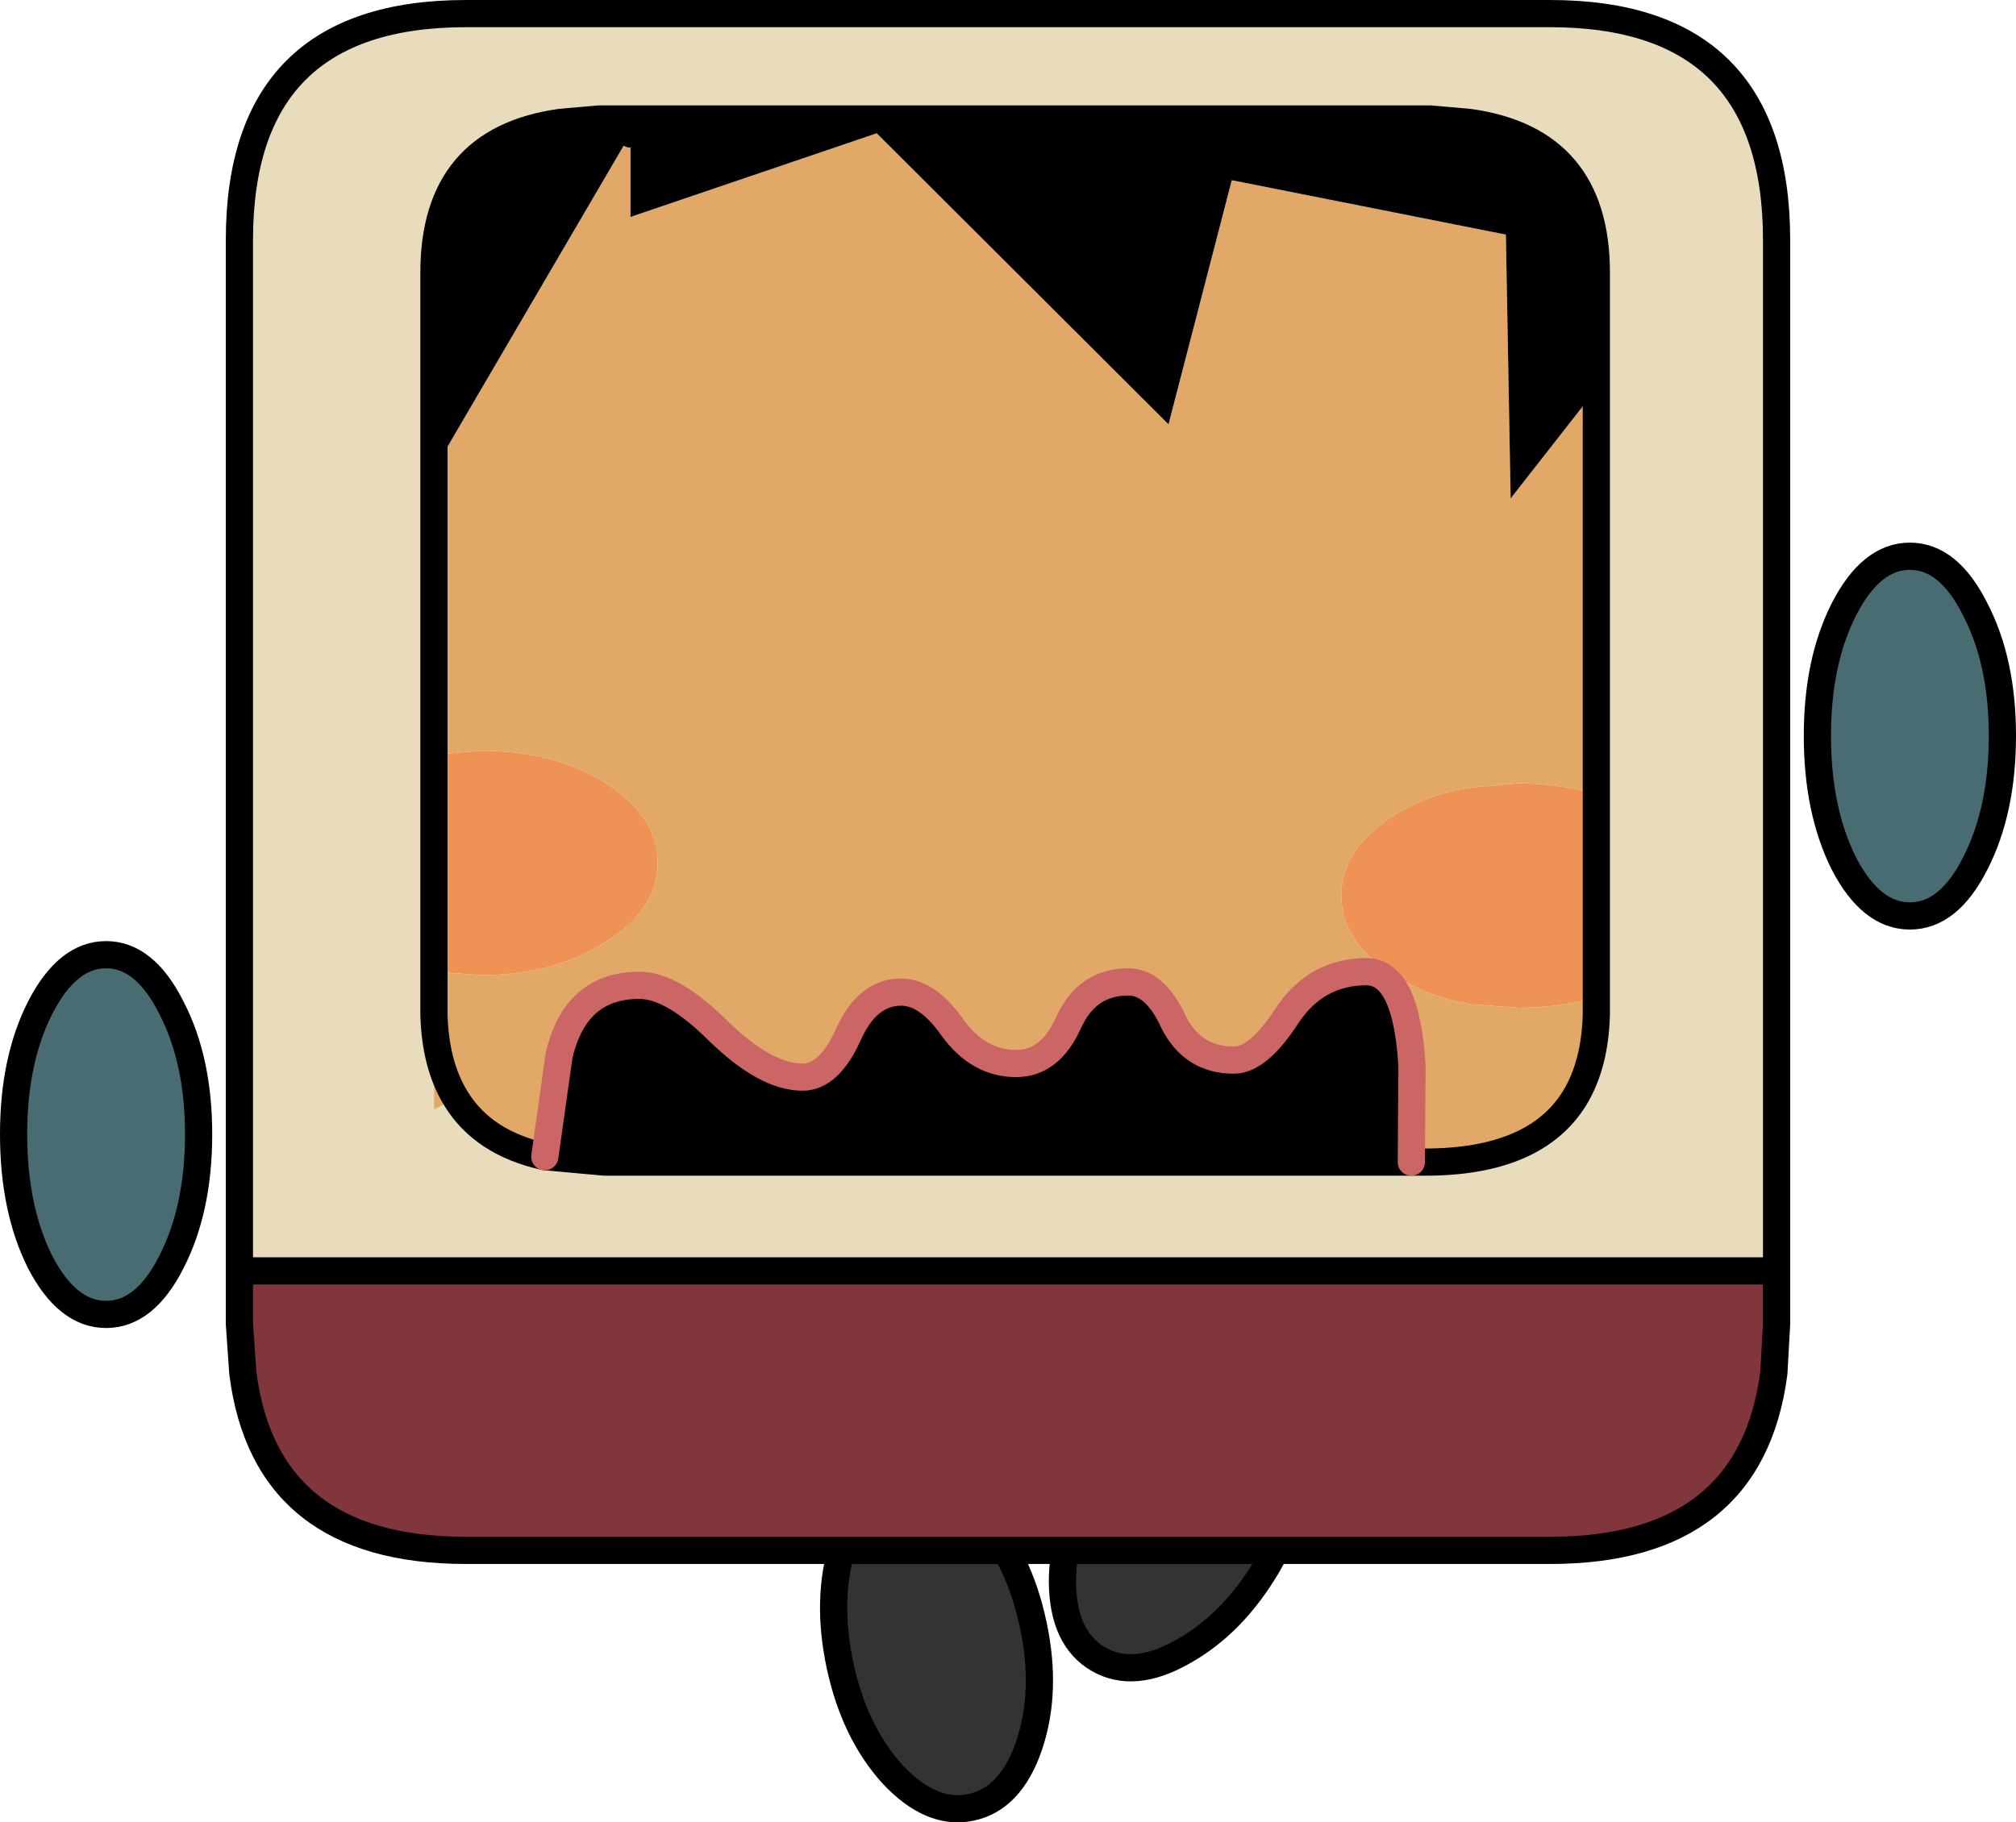
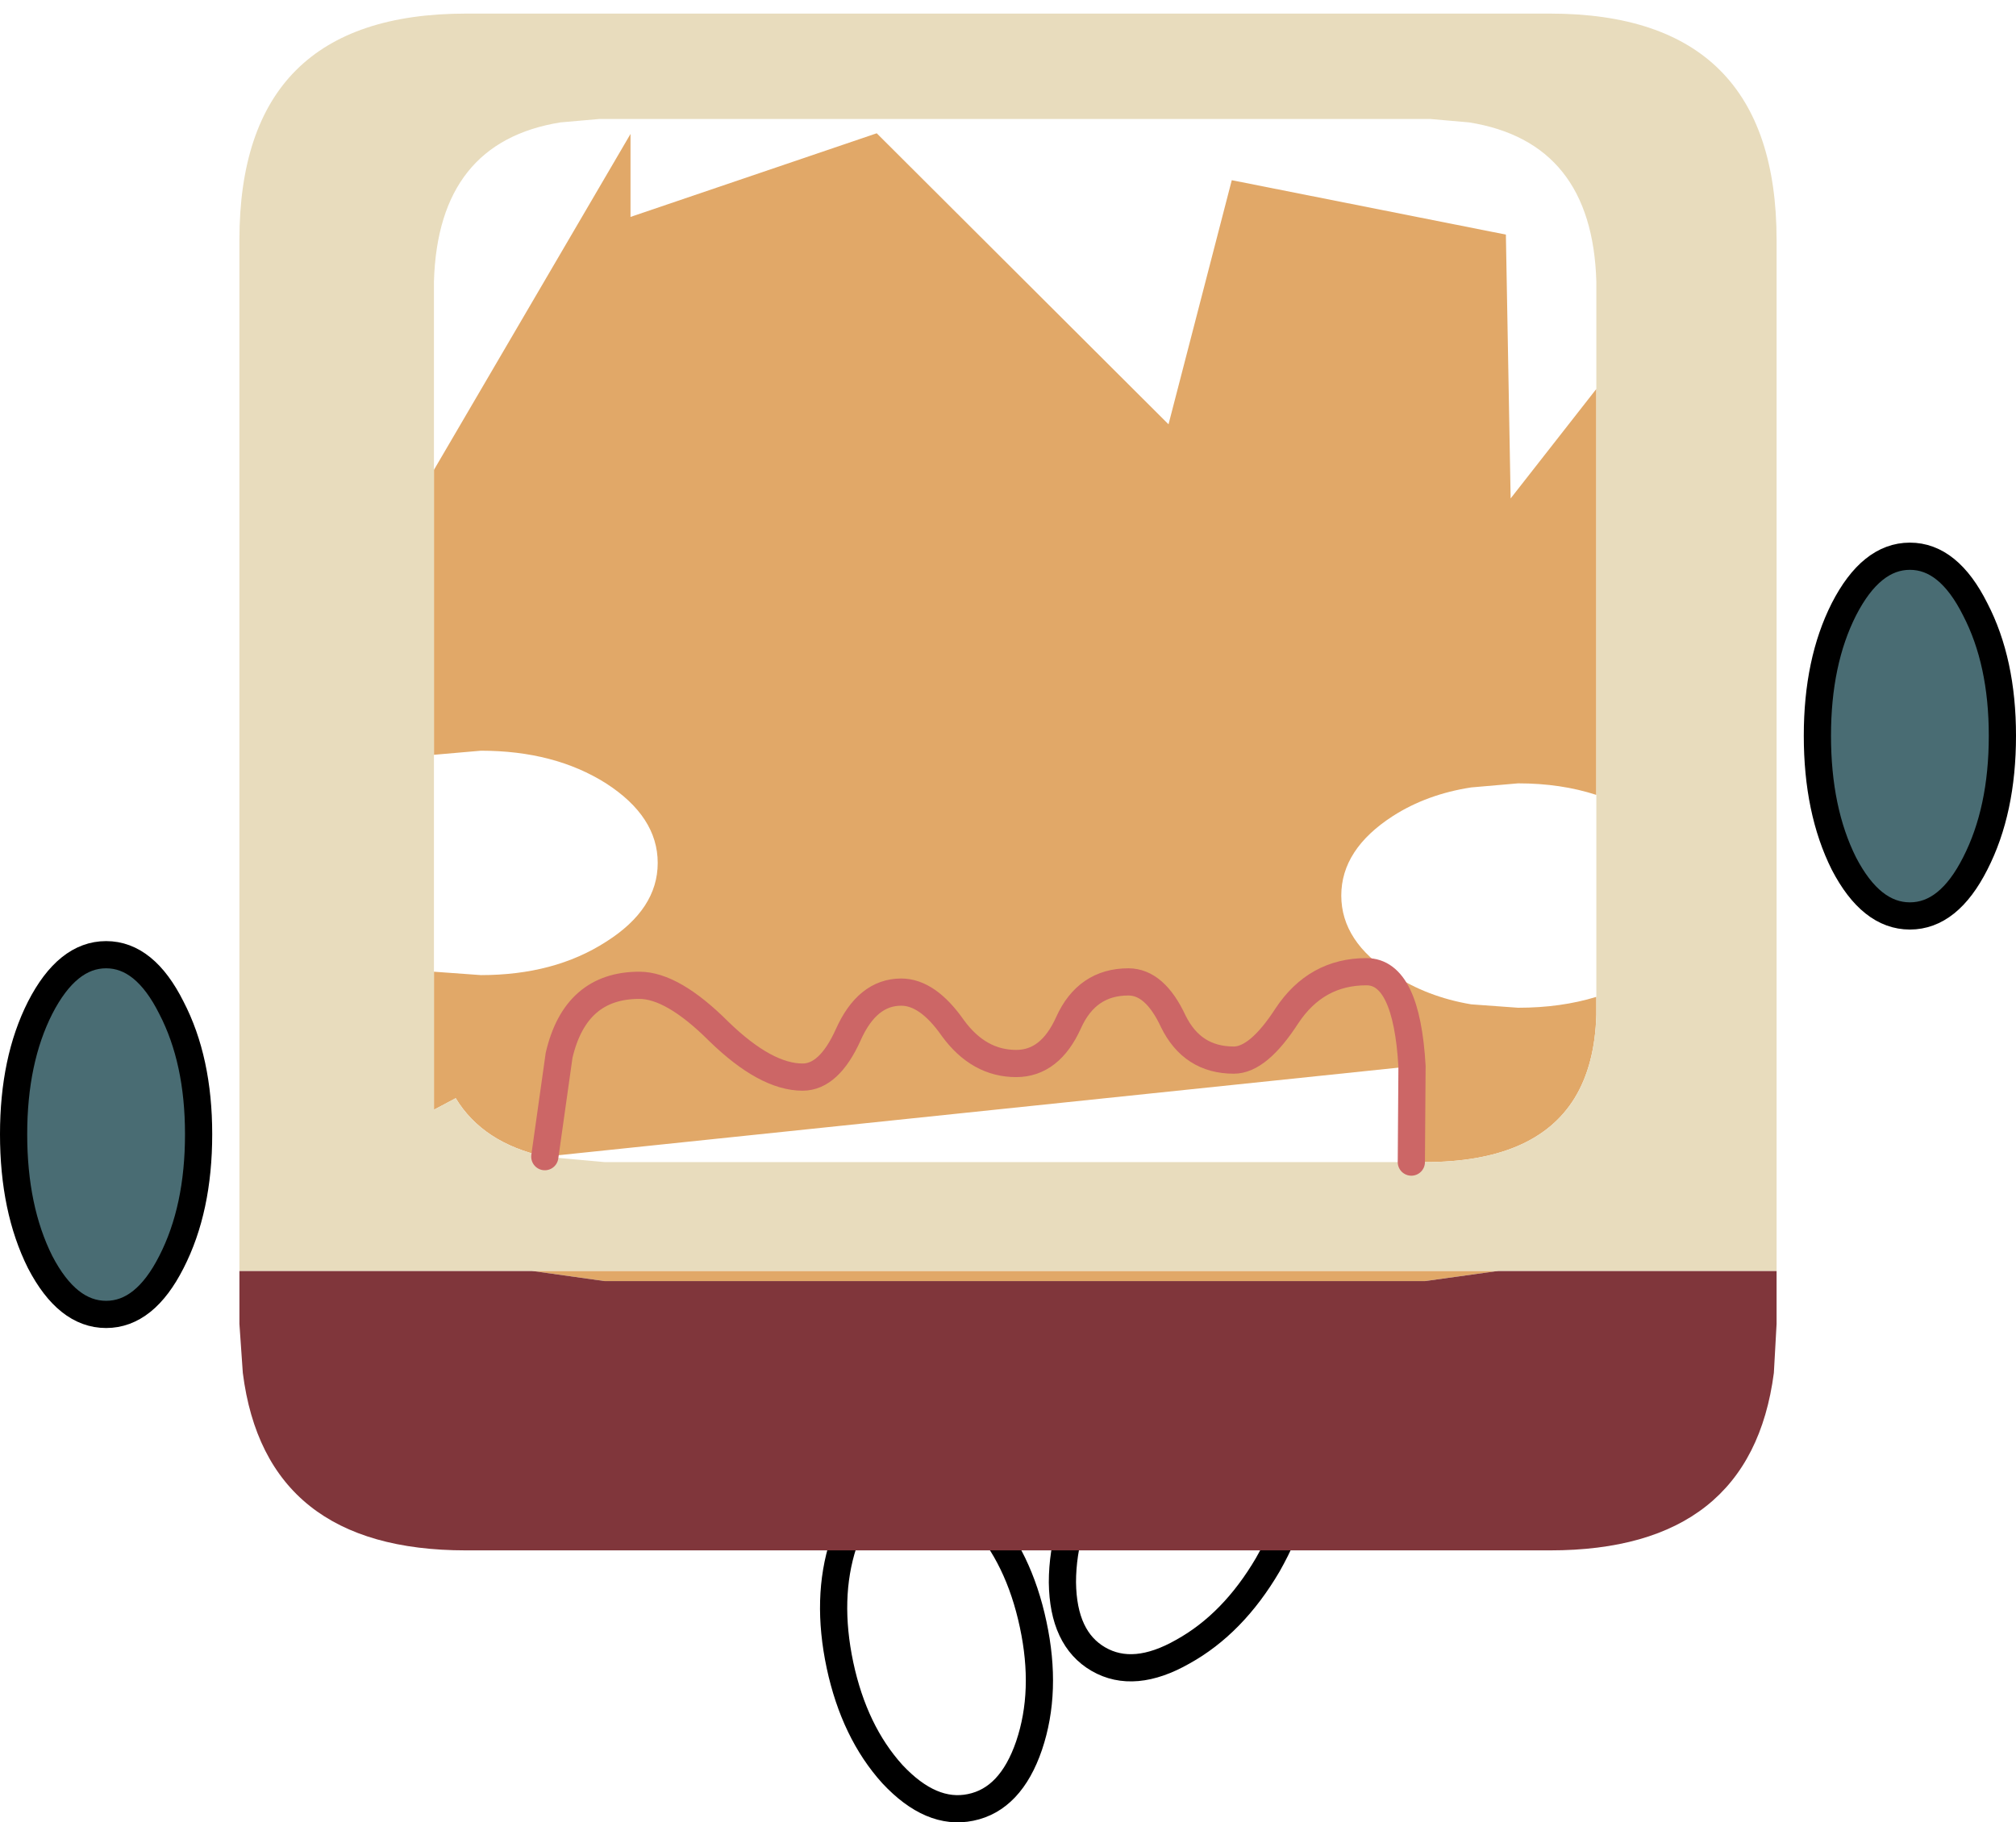
<svg xmlns="http://www.w3.org/2000/svg" height="134.0px" width="148.2px">
  <g transform="matrix(1.0, 0.0, 0.0, 1.0, 74.6, 55.95)">
-     <path d="M1.05 72.4 Q-0.3 76.35 -3.25 76.95 -6.15 77.55 -9.0 74.5 -11.8 71.4 -12.85 66.5 -13.9 61.55 -12.6 57.55 -11.15 53.6 -8.25 53.0 -5.3 52.4 -2.55 55.45 0.3 58.55 1.35 63.5 2.4 68.4 1.05 72.4" fill="#333333" fill-rule="evenodd" stroke="none" />
    <path d="M1.05 72.4 Q-0.3 76.35 -3.25 76.95 -6.15 77.55 -9.0 74.5 -11.8 71.4 -12.85 66.5 -13.9 61.55 -12.6 57.55 -11.15 53.6 -8.25 53.0 -5.3 52.4 -2.55 55.45 0.3 58.55 1.35 63.5 2.4 68.4 1.05 72.4 Z" fill="none" stroke="#000000" stroke-linecap="round" stroke-linejoin="round" stroke-width="2.0" />
-     <path d="M18.4 44.85 Q21.0 46.35 21.0 50.5 21.1 54.7 18.6 59.1 16.05 63.45 12.35 65.5 8.75 67.55 6.15 66.05 3.55 64.55 3.5 60.4 3.5 56.2 6.05 51.85 8.55 47.45 12.15 45.4 15.8 43.35 18.4 44.85" fill="#333333" fill-rule="evenodd" stroke="none" />
    <path d="M18.4 44.85 Q21.0 46.35 21.0 50.5 21.1 54.7 18.6 59.1 16.05 63.45 12.35 65.5 8.75 67.55 6.15 66.05 3.55 64.55 3.5 60.4 3.5 56.2 6.05 51.85 8.55 47.45 12.15 45.4 15.8 43.35 18.4 44.85 Z" fill="none" stroke="#000000" stroke-linecap="round" stroke-linejoin="round" stroke-width="2.0" />
-     <path d="M42.75 -27.35 L42.75 2.5 Q40.15 1.65 37.0 1.65 L33.55 1.95 Q30.3 2.45 27.8 4.05 24.0 6.5 24.0 9.9 24.0 13.3 27.8 15.7 30.3 17.35 33.55 17.9 L37.0 18.15 Q40.15 18.15 42.75 17.35 L42.75 18.65 Q42.65 22.35 41.15 24.8 38.25 29.5 30.15 29.5 L29.15 29.5 29.2 22.45 Q28.8 15.5 25.85 15.5 22.15 15.5 20.0 18.75 17.9 22.0 16.1 22.0 13.05 22.0 11.65 19.15 10.3 16.25 8.35 16.25 5.3 16.25 3.95 19.25 2.6 22.25 0.1 22.25 -2.65 22.25 -4.55 19.65 -6.4 17.0 -8.35 17.0 -10.85 17.0 -12.25 20.15 -13.65 23.25 -15.6 23.25 -18.3 23.25 -21.75 19.9 -25.15 16.5 -27.6 16.5 -32.3 16.5 -33.5 21.65 L-34.55 29.1 Q-39.1 28.1 -41.1 24.8 L-42.7 25.65 -42.7 18.65 -42.7 15.5 -39.25 15.75 Q-33.85 15.75 -30.05 13.3 -26.25 10.9 -26.25 7.5 -26.25 4.1 -30.05 1.65 -33.85 -0.75 -39.25 -0.75 L-42.7 -0.45 -42.7 -21.4 -28.25 -46.1 -28.25 -40.0 -10.15 -46.15 11.3 -24.75 15.95 -42.7 36.1 -38.7 36.45 -19.3 42.75 -27.35 M-35.5 37.5 L35.55 37.5 30.15 38.25 -30.15 38.25 -35.5 37.5 M-42.7 18.65 Q-42.6 22.35 -41.1 24.8 -42.6 22.35 -42.7 18.65" fill="#e1a868" fill-rule="evenodd" stroke="none" />
+     <path d="M42.75 -27.35 L42.75 2.5 Q40.15 1.65 37.0 1.65 L33.55 1.95 Q30.3 2.45 27.8 4.05 24.0 6.5 24.0 9.9 24.0 13.3 27.8 15.7 30.3 17.35 33.55 17.9 L37.0 18.15 Q40.15 18.15 42.75 17.35 L42.75 18.65 Q42.65 22.35 41.15 24.8 38.25 29.5 30.15 29.5 L29.15 29.5 29.2 22.45 L-34.55 29.1 Q-39.1 28.1 -41.1 24.8 L-42.7 25.65 -42.7 18.65 -42.7 15.5 -39.25 15.75 Q-33.85 15.75 -30.05 13.3 -26.25 10.9 -26.25 7.5 -26.25 4.1 -30.05 1.65 -33.85 -0.75 -39.25 -0.75 L-42.7 -0.45 -42.7 -21.4 -28.25 -46.1 -28.25 -40.0 -10.15 -46.15 11.3 -24.75 15.95 -42.7 36.1 -38.7 36.45 -19.3 42.75 -27.35 M-35.5 37.5 L35.55 37.5 30.15 38.25 -30.15 38.25 -35.5 37.5 M-42.7 18.65 Q-42.6 22.35 -41.1 24.8 -42.6 22.35 -42.7 18.65" fill="#e1a868" fill-rule="evenodd" stroke="none" />
    <path d="M-57.0 37.5 L-35.5 37.5 -30.15 38.25 30.15 38.25 35.55 37.5 56.0 37.5 56.0 41.4 55.8 45.0 Q54.1 58.05 39.35 58.05 L-40.35 58.05 Q-55.1 58.05 -56.75 45.0 L-57.0 41.4 -57.0 37.5" fill="#80363b" fill-rule="evenodd" stroke="none" />
    <path d="M33.4 -46.95 L30.55 -47.2 30.35 -47.2 30.15 -47.2 -28.25 -47.2 -30.15 -47.2 -30.35 -47.2 -30.55 -47.2 -33.4 -46.95 Q-42.7 -45.65 -42.7 -35.9 L-42.7 -35.25 -42.7 -35.9 Q-42.7 -45.65 -33.4 -46.95 -42.4 -45.5 -42.7 -35.25 L-42.7 -21.4 -42.7 -0.45 -42.7 15.5 -42.7 18.65 -42.7 25.65 -41.1 24.8 Q-39.1 28.1 -34.55 29.1 L-30.15 29.5 29.15 29.5 30.15 29.5 Q38.25 29.5 41.15 24.8 42.65 22.35 42.75 18.65 L42.75 17.35 42.75 2.5 42.75 -27.35 42.75 -35.25 42.75 -35.9 Q42.75 -45.65 33.4 -46.95 42.75 -45.65 42.75 -35.9 L42.75 -35.25 Q42.45 -45.5 33.4 -46.95 M-57.0 37.5 L-57.0 -38.3 Q-57.0 -54.95 -40.35 -54.95 L39.35 -54.95 Q56.0 -54.95 56.0 -38.3 L56.0 37.5 35.55 37.5 -35.5 37.5 -57.0 37.5" fill="#e8dcbd" fill-rule="evenodd" stroke="none" />
-     <path d="M42.75 2.5 L42.75 17.35 Q40.15 18.15 37.0 18.15 L33.55 17.9 Q30.3 17.35 27.8 15.7 24.0 13.3 24.0 9.9 24.0 6.5 27.8 4.05 30.3 2.45 33.55 1.95 L37.0 1.65 Q40.15 1.65 42.75 2.5 M-42.7 15.5 L-42.7 -0.45 -39.25 -0.75 Q-33.85 -0.75 -30.05 1.65 -26.25 4.1 -26.25 7.5 -26.25 10.9 -30.05 13.3 -33.85 15.75 -39.25 15.75 L-42.7 15.5" fill="#ee9355" fill-rule="evenodd" stroke="none" />
-     <path d="M-33.4 -46.95 L-30.55 -47.2 -30.35 -47.2 -30.15 -47.2 -28.25 -47.2 30.15 -47.2 30.35 -47.2 30.55 -47.2 33.4 -46.95 Q42.45 -45.5 42.75 -35.25 L42.75 -27.35 36.45 -19.3 36.1 -38.7 15.95 -42.7 11.3 -24.75 -10.15 -46.15 -28.25 -40.0 -28.25 -46.1 -28.25 -47.2 -28.25 -46.1 -42.7 -21.4 -42.7 -35.25 Q-42.4 -45.5 -33.4 -46.95 M29.15 29.5 L-30.15 29.5 -34.55 29.1 -33.5 21.65 Q-32.3 16.5 -27.6 16.5 -25.15 16.5 -21.75 19.9 -18.3 23.25 -15.6 23.25 -13.65 23.25 -12.25 20.15 -10.85 17.0 -8.35 17.0 -6.4 17.0 -4.55 19.65 -2.65 22.25 0.1 22.25 2.6 22.25 3.95 19.25 5.3 16.25 8.35 16.25 10.3 16.25 11.65 19.15 13.05 22.0 16.1 22.0 17.9 22.0 20.0 18.75 22.15 15.5 25.85 15.5 28.8 15.5 29.2 22.45 L29.15 29.5" fill="#000000" fill-rule="evenodd" stroke="none" />
-     <path d="M-33.4 -46.95 L-30.55 -47.2 -30.35 -47.2 -30.15 -47.2 -28.25 -47.2 30.15 -47.2 30.35 -47.2 30.55 -47.2 33.4 -46.95 Q42.75 -45.65 42.75 -35.9 L42.75 -35.25 42.75 -27.35 42.75 2.5 42.75 17.35 42.75 18.65 Q42.65 22.35 41.15 24.8 38.25 29.5 30.15 29.5 L29.15 29.5 -30.15 29.5 -34.55 29.1 Q-39.1 28.1 -41.1 24.8 -42.6 22.35 -42.7 18.65 L-42.7 15.5 -42.7 -0.45 -42.7 -21.4 -42.7 -35.25 -42.7 -35.9 Q-42.7 -45.65 -33.4 -46.95 M56.0 37.5 L56.0 -38.3 Q56.0 -54.95 39.35 -54.95 L-40.35 -54.95 Q-57.0 -54.95 -57.0 -38.3 L-57.0 37.5 -35.5 37.5 35.55 37.5 56.0 37.5 56.0 41.4 55.8 45.0 Q54.1 58.05 39.35 58.05 L-40.35 58.05 Q-55.1 58.05 -56.75 45.0 L-57.0 41.4 -57.0 37.5 M-28.25 -46.1 L-28.25 -47.2" fill="none" stroke="#000000" stroke-linecap="round" stroke-linejoin="round" stroke-width="2.0" />
    <path d="M29.15 29.5 L29.2 22.45 Q28.8 15.5 25.85 15.5 22.15 15.5 20.0 18.75 17.9 22.0 16.1 22.0 13.05 22.0 11.65 19.15 10.3 16.25 8.35 16.25 5.3 16.25 3.95 19.25 2.6 22.25 0.1 22.25 -2.65 22.25 -4.55 19.65 -6.4 17.0 -8.35 17.0 -10.85 17.0 -12.25 20.15 -13.65 23.25 -15.6 23.25 -18.3 23.25 -21.75 19.9 -25.15 16.5 -27.6 16.5 -32.3 16.5 -33.5 21.65 L-34.55 29.1" fill="none" stroke="#cc6666" stroke-linecap="round" stroke-linejoin="round" stroke-width="2.0" />
    <path d="M-73.6 27.45 Q-73.6 22.0 -71.65 18.15 -69.65 14.25 -66.8 14.25 -63.95 14.25 -62.0 18.15 -60.0 22.0 -60.0 27.45 -60.0 32.95 -62.0 36.85 -63.95 40.7 -66.8 40.7 -69.65 40.7 -71.65 36.85 -73.6 32.95 -73.6 27.45" fill="#496c73" fill-rule="evenodd" stroke="none" />
    <path d="M-73.6 27.45 Q-73.6 22.0 -71.65 18.15 -69.65 14.25 -66.8 14.25 -63.95 14.25 -62.0 18.15 -60.0 22.0 -60.0 27.45 -60.0 32.95 -62.0 36.85 -63.95 40.7 -66.8 40.7 -69.65 40.7 -71.65 36.85 -73.6 32.95 -73.6 27.45 Z" fill="none" stroke="#000000" stroke-linecap="round" stroke-linejoin="round" stroke-width="2.0" />
    <path d="M72.6 -1.85 Q72.6 3.65 70.6 7.55 68.65 11.4 65.8 11.4 62.95 11.4 60.95 7.55 59.0 3.65 59.0 -1.85 59.0 -7.3 60.95 -11.15 62.95 -15.05 65.8 -15.05 68.65 -15.05 70.6 -11.15 72.6 -7.3 72.6 -1.85" fill="#496c73" fill-rule="evenodd" stroke="none" />
    <path d="M72.6 -1.85 Q72.6 3.65 70.6 7.55 68.65 11.4 65.8 11.4 62.95 11.4 60.95 7.55 59.0 3.65 59.0 -1.85 59.0 -7.3 60.95 -11.15 62.95 -15.05 65.8 -15.05 68.65 -15.05 70.6 -11.15 72.6 -7.3 72.6 -1.85 Z" fill="none" stroke="#000000" stroke-linecap="round" stroke-linejoin="round" stroke-width="2.0" />
  </g>
</svg>